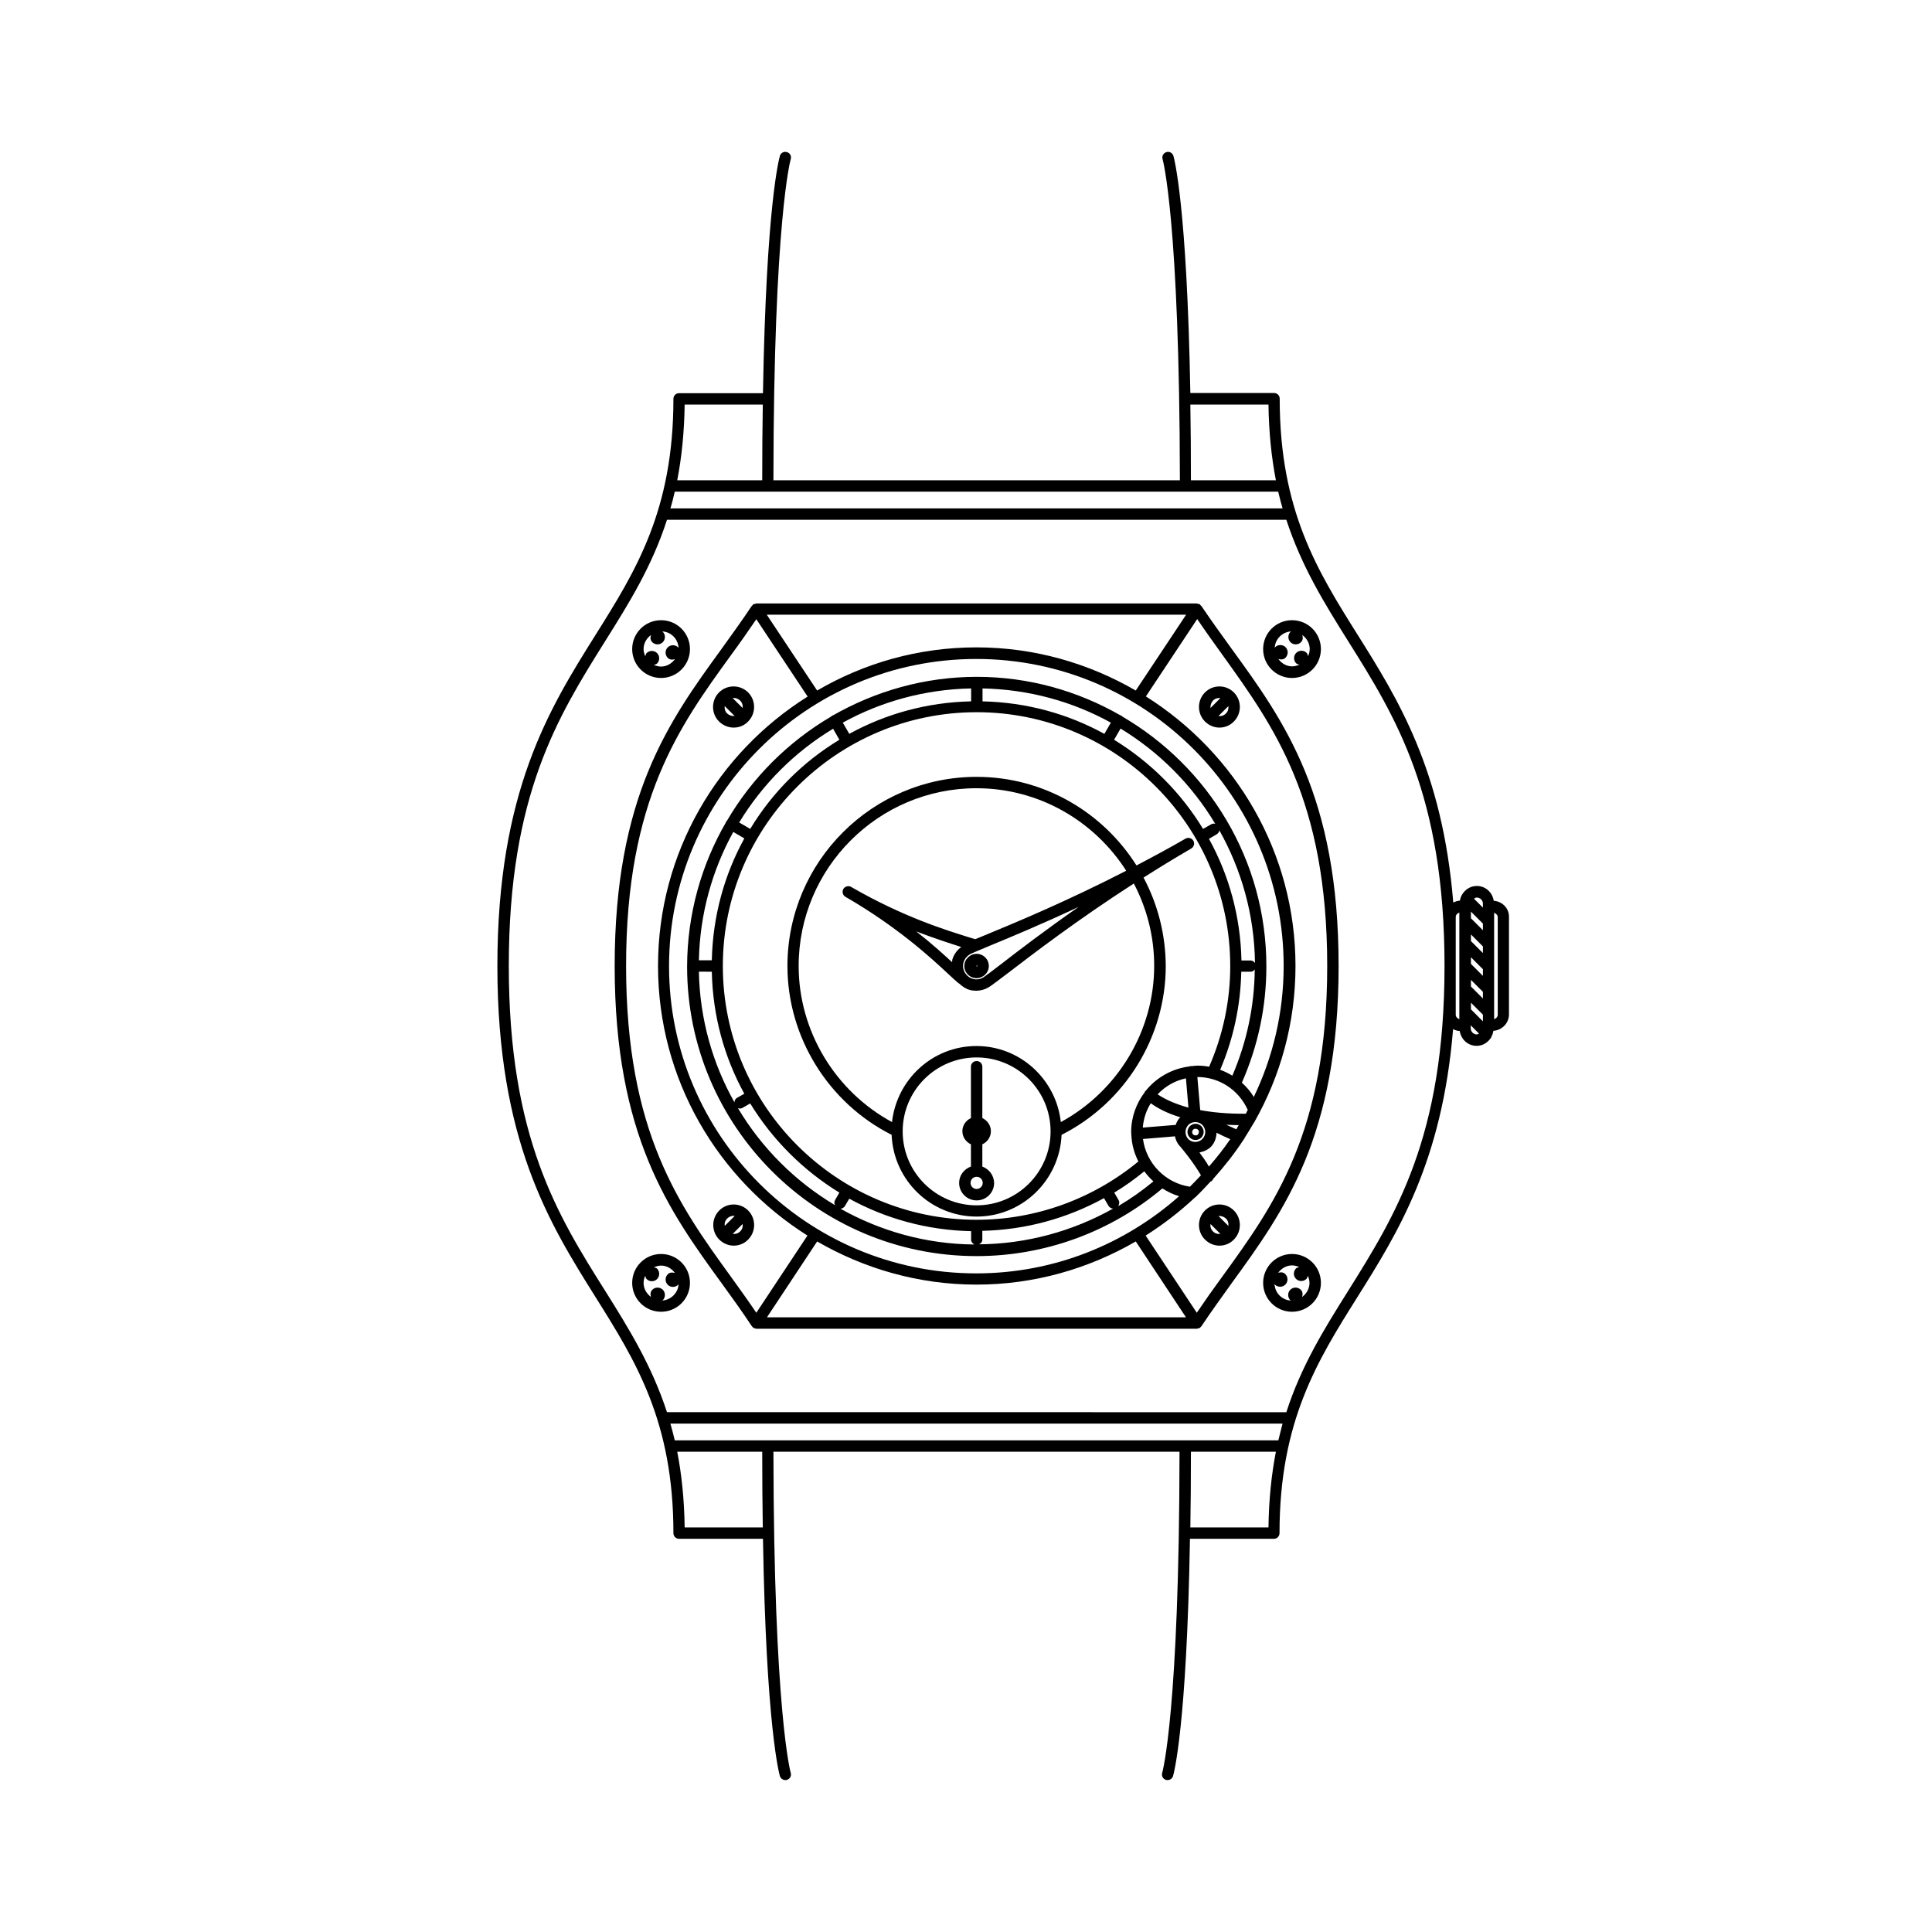
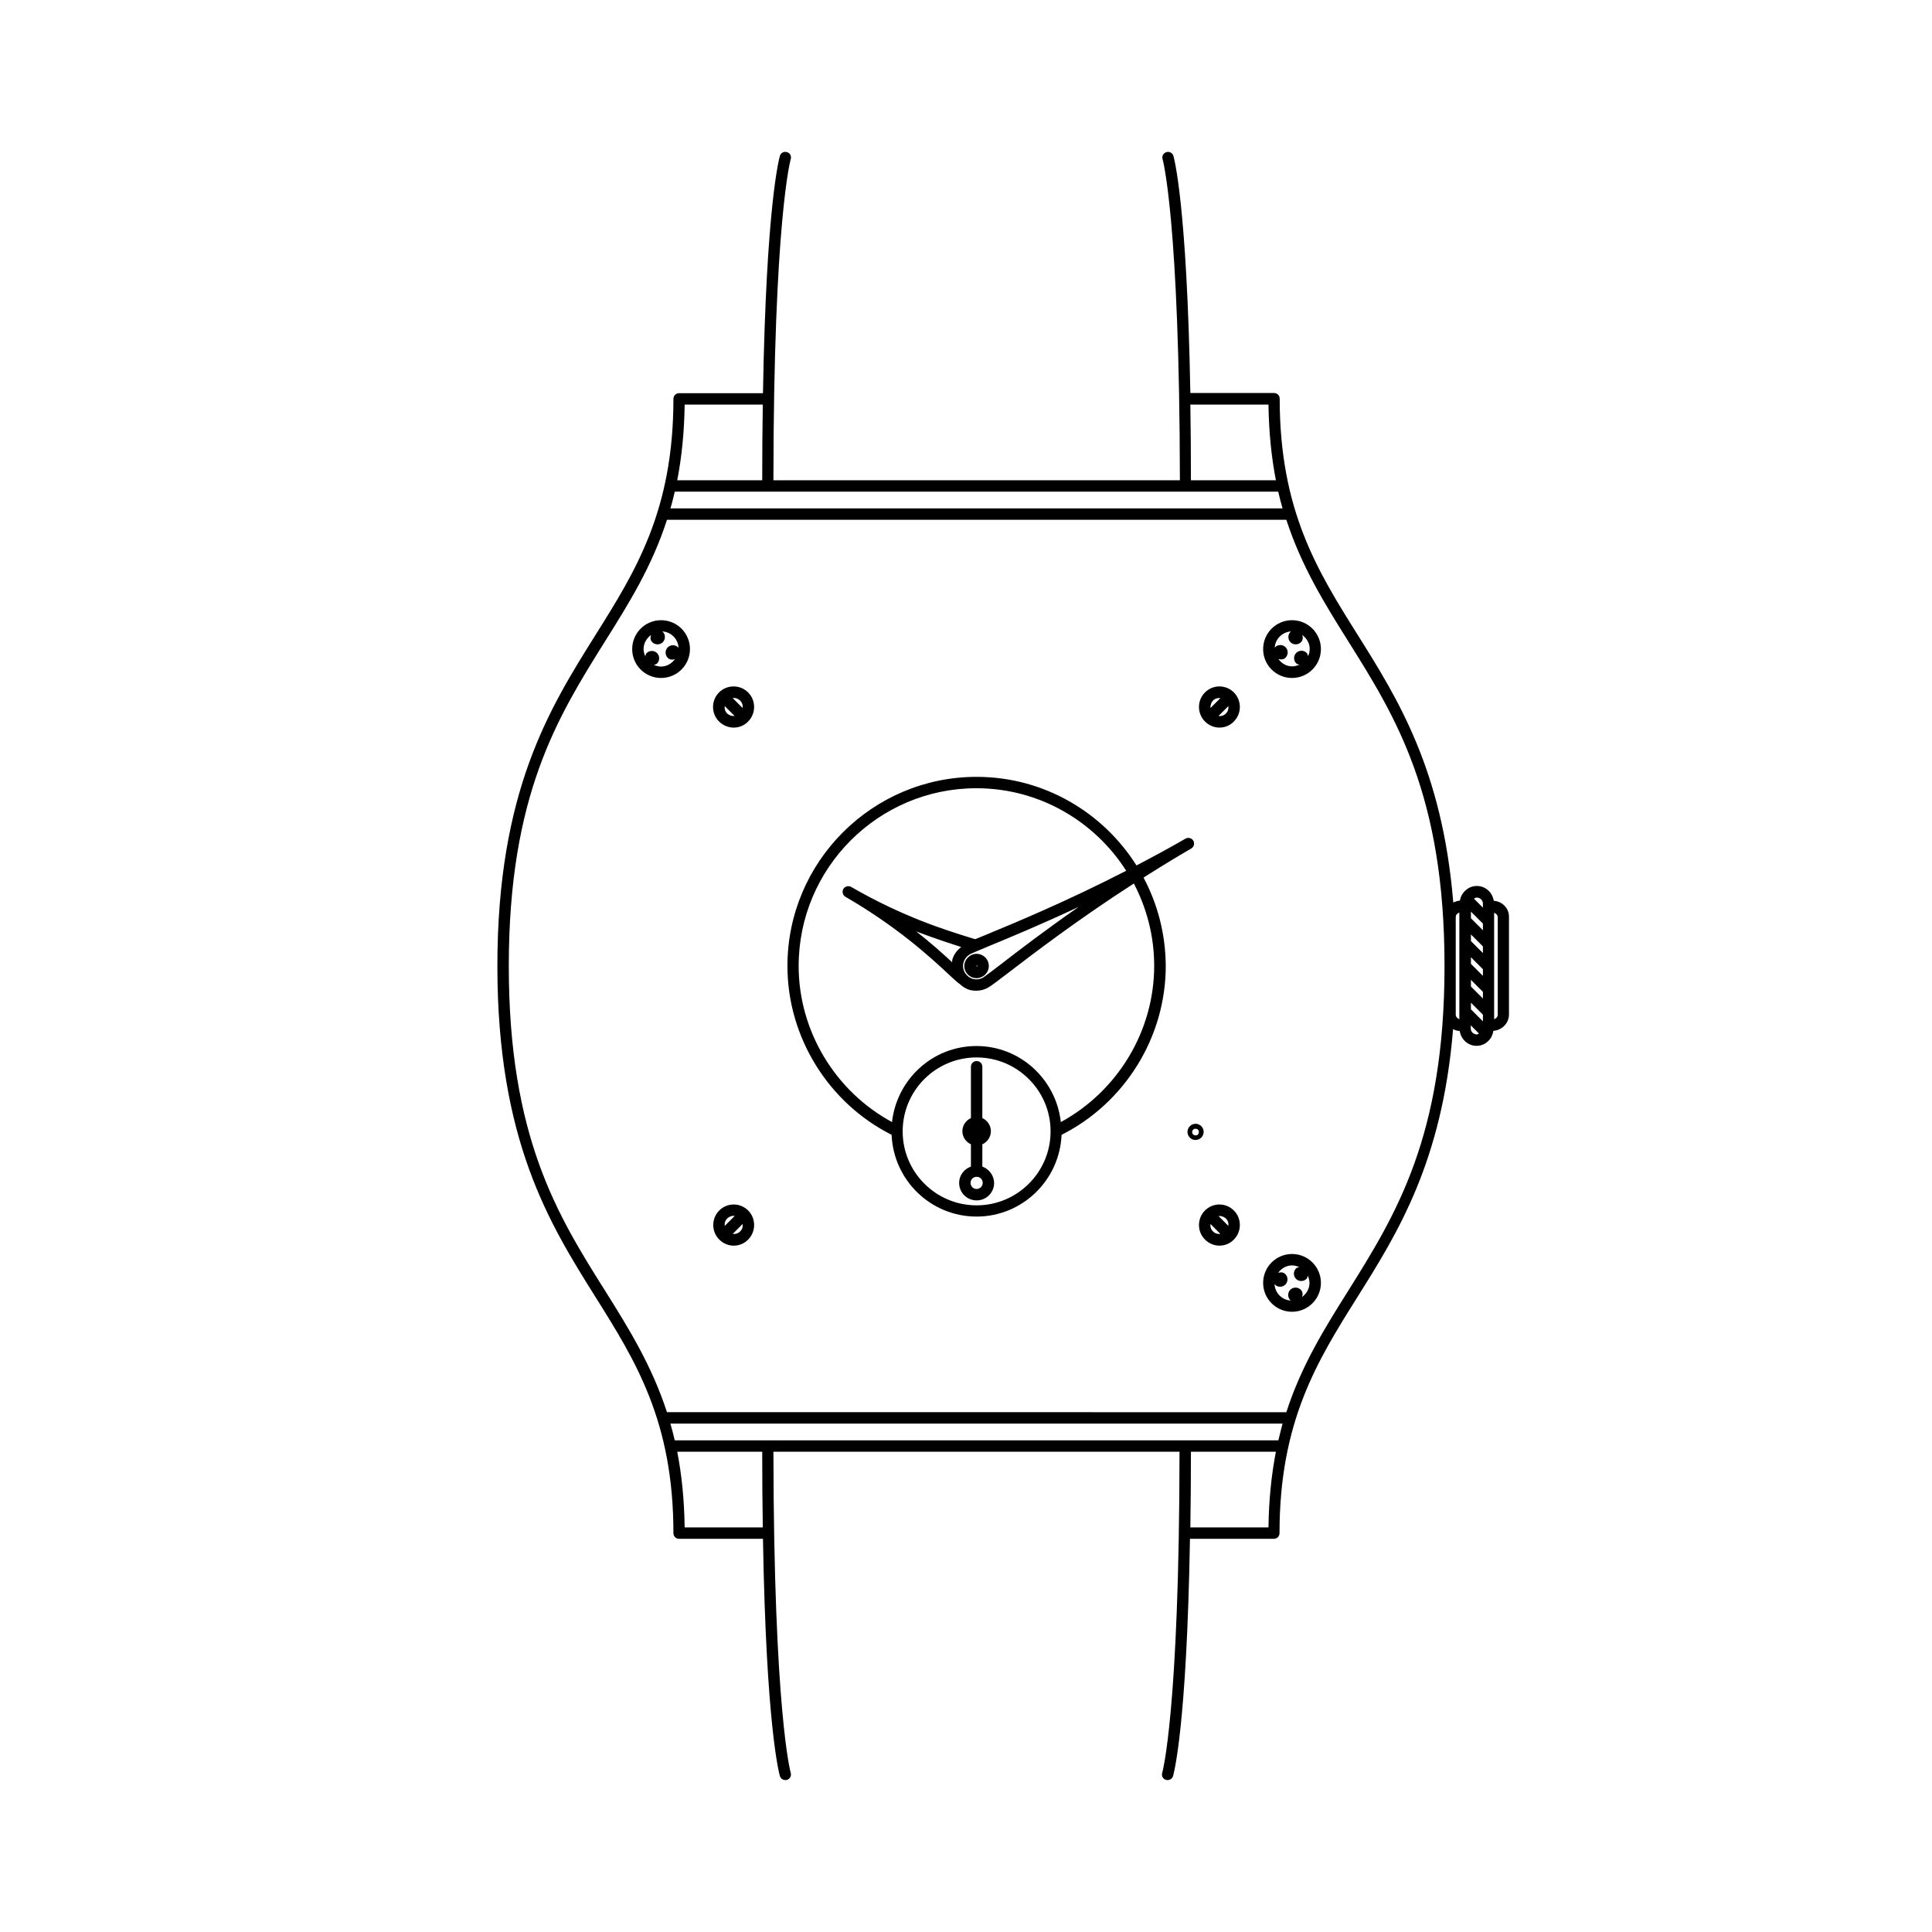
<svg xmlns="http://www.w3.org/2000/svg" fill="#000000" width="800px" height="800px" version="1.1" viewBox="144 144 512 512">
  <g>
    <path d="m447.05 376.57c4.031-2.57 8.211-5.141 12.645-7.707 0.504-0.301 0.754-0.805 0.754-1.309 0-0.25-0.051-0.504-0.203-0.754-0.402-0.707-1.359-0.957-2.066-0.555-4.434 2.57-8.766 4.887-13 7.106-8.867-14.055-24.535-23.477-42.371-23.477-27.609 0-50.129 22.469-50.129 50.129 0 18.844 10.832 36.273 27.609 44.738 0.504 12.043 10.379 21.664 22.52 21.664s22.016-9.672 22.52-21.664c16.777-8.465 27.609-25.895 27.609-44.738-0.043-8.469-2.16-16.43-5.887-23.434zm-44.234 86.859c-10.781 0-19.598-8.766-19.598-19.598s8.766-19.598 19.598-19.598c10.781 0 19.598 8.766 19.598 19.598 0 10.828-8.816 19.598-19.598 19.598zm22.316-22.07c-1.258-11.285-10.73-20.152-22.371-20.152-11.637 0-21.109 8.867-22.371 20.152-15.062-8.16-24.738-24.133-24.738-41.363 0-25.945 21.109-47.105 47.105-47.105 16.676 0 31.336 8.766 39.699 21.867-15.871 8.16-29.625 13.855-37.18 16.977-1.16 0.453-2.016 0.855-2.82 1.16l-1.512-0.453c-6.144-1.914-17.633-5.441-31.387-13.402-0.707-0.402-1.664-0.152-2.066 0.555s-0.152 1.664 0.555 2.066c13.754 7.961 22.57 16.07 27.258 20.453 1.059 1.008 1.965 1.812 2.672 2.418 0.051 0.051 0.152 0.051 0.203 0.102 0.805 0.754 1.715 1.41 2.82 1.715 0.555 0.152 1.16 0.203 1.715 0.203 1.16 0 2.266-0.301 3.273-0.906 0.707-0.402 2.066-1.461 5.141-3.777 6.5-4.988 18.34-14.055 33.352-23.73 3.426 6.551 5.391 13.957 5.391 21.816 0 17.277-9.672 33.195-24.738 41.406zm4.738-57.031c-8.969 6.246-16.07 11.688-20.555 15.164-2.367 1.812-4.231 3.223-4.785 3.578-0.805 0.453-1.762 0.605-2.672 0.352-0.906-0.25-1.664-0.855-2.168-1.664-0.453-0.805-0.605-1.762-0.352-2.672 0.25-0.906 0.855-1.664 1.664-2.168 0.555-0.301 2.719-1.211 5.492-2.367 5.238-2.16 13.5-5.586 23.375-10.223zm-31.137 10.633c-1.109 0.855-1.965 1.965-2.367 3.375-0.051 0.203 0 0.453-0.051 0.656-2.367-2.168-5.441-4.988-9.523-8.16 4.891 1.859 8.918 3.172 11.941 4.129z" />
    <path d="m338.43 336.82c1.41 0 2.769-0.504 3.828-1.613 2.117-2.117 2.117-5.594 0-7.707-2.117-2.117-5.594-2.117-7.707 0-2.117 2.117-2.117 5.594 0 7.707 1.105 1.059 2.469 1.613 3.879 1.613zm0-7.859c0.605 0 1.258 0.25 1.715 0.707 0.555 0.555 0.754 1.258 0.656 1.965l-2.621-2.621c0.098 0 0.148-0.051 0.25-0.051zm0.25 4.785c-0.707 0.051-1.41-0.152-1.965-0.656-0.555-0.555-0.754-1.258-0.656-1.965z" />
    <path d="m319.19 323.67c4.231 0 7.656-3.426 7.656-7.656s-3.426-7.656-7.656-7.656-7.656 3.426-7.656 7.656 3.426 7.656 7.656 7.656zm-2.672-11.387c-0.203 0.656-0.203 1.41 0.352 1.914 0.754 0.754 2.016 0.754 2.769 0 0.754-0.754 0.754-2.016 0-2.769-0.102-0.102-0.203-0.051-0.301-0.102 2.469 0.051 4.434 2.016 4.484 4.484-0.051-0.102-0.051-0.203-0.102-0.25-0.754-0.754-2.016-0.754-2.769 0-0.754 0.754-0.754 2.016 0 2.769 0.555 0.555 1.258 0.555 1.914 0.352-0.855 1.16-2.168 1.965-3.68 1.965-0.707 0-1.359-0.203-1.914-0.453 0.301-0.102 0.605-0.102 0.855-0.352 0.754-0.754 0.754-2.016 0-2.769-0.754-0.754-2.016-0.754-2.769 0-0.25 0.25-0.25 0.555-0.352 0.855-0.25-0.605-0.453-1.258-0.453-1.914 0-1.562 0.809-2.875 1.965-3.731z" />
    <path d="m463.33 327.5c-2.117 2.117-2.117 5.594 0 7.707 1.059 1.059 2.469 1.613 3.828 1.613s2.769-0.504 3.828-1.613c2.117-2.117 2.117-5.594 0-7.707-2.113-2.117-5.539-2.117-7.656 0zm5.543 5.594c-0.555 0.555-1.258 0.754-1.965 0.656l2.621-2.621c0.098 0.703-0.105 1.41-0.656 1.965zm-4.082-1.461c-0.051-0.707 0.152-1.41 0.656-1.965 0.555-0.555 1.258-0.754 1.965-0.656z" />
-     <path d="m486.4 323.67c4.231 0 7.656-3.426 7.656-7.656s-3.426-7.656-7.656-7.656c-4.231 0-7.656 3.426-7.656 7.656-0.004 4.231 3.422 7.656 7.656 7.656zm-0.152-12.344c-0.102 0.051-0.203 0.051-0.25 0.102-0.754 0.754-0.754 2.016 0 2.769 0.754 0.754 2.016 0.754 2.769 0 0.555-0.555 0.555-1.258 0.352-1.914 1.16 0.855 1.965 2.168 1.965 3.68 0 0.707-0.152 1.359-0.453 1.914-0.102-0.301-0.102-0.605-0.352-0.855-0.754-0.754-2.016-0.754-2.769 0-0.754 0.754-0.754 2.016 0 2.769 0.25 0.25 0.555 0.25 0.855 0.352-0.605 0.25-1.258 0.453-1.914 0.453-1.562 0-2.82-0.805-3.68-1.965 0.656 0.203 1.41 0.203 1.914-0.352 0.754-0.754 0.754-2.016 0-2.769-0.754-0.754-2.016-0.754-2.769 0-0.051 0.051-0.051 0.203-0.102 0.25 0.051-2.367 2.016-4.332 4.434-4.434z" />
+     <path d="m486.4 323.67c4.231 0 7.656-3.426 7.656-7.656s-3.426-7.656-7.656-7.656c-4.231 0-7.656 3.426-7.656 7.656-0.004 4.231 3.422 7.656 7.656 7.656m-0.152-12.344c-0.102 0.051-0.203 0.051-0.25 0.102-0.754 0.754-0.754 2.016 0 2.769 0.754 0.754 2.016 0.754 2.769 0 0.555-0.555 0.555-1.258 0.352-1.914 1.16 0.855 1.965 2.168 1.965 3.68 0 0.707-0.152 1.359-0.453 1.914-0.102-0.301-0.102-0.605-0.352-0.855-0.754-0.754-2.016-0.754-2.769 0-0.754 0.754-0.754 2.016 0 2.769 0.25 0.25 0.555 0.25 0.855 0.352-0.605 0.25-1.258 0.453-1.914 0.453-1.562 0-2.82-0.805-3.68-1.965 0.656 0.203 1.41 0.203 1.914-0.352 0.754-0.754 0.754-2.016 0-2.769-0.754-0.754-2.016-0.754-2.769 0-0.051 0.051-0.051 0.203-0.102 0.25 0.051-2.367 2.016-4.332 4.434-4.434z" />
    <path d="m334.61 464.79c-2.117 2.117-2.117 5.594 0 7.707 1.059 1.059 2.469 1.613 3.828 1.613s2.769-0.504 3.828-1.613c2.117-2.117 2.117-5.594 0-7.707-2.117-2.117-5.543-2.117-7.656 0zm2.113 2.117c0.453-0.453 1.109-0.707 1.715-0.707 0.102 0 0.152 0.051 0.25 0.051l-2.621 2.621c-0.098-0.707 0.102-1.414 0.656-1.965zm3.426 3.426c-0.555 0.555-1.258 0.754-1.965 0.656l2.621-2.621c0.102 0.703-0.102 1.461-0.656 1.965z" />
-     <path d="m319.19 476.32c-4.231 0-7.656 3.426-7.656 7.656s3.426 7.656 7.656 7.656 7.656-3.426 7.656-7.656-3.426-7.656-7.656-7.656zm0.152 12.344c0.102-0.051 0.203-0.051 0.301-0.102 0.754-0.754 0.754-2.016 0-2.769s-2.016-0.754-2.769 0c-0.555 0.555-0.555 1.258-0.352 1.914-1.16-0.855-1.965-2.168-1.965-3.68 0-0.707 0.152-1.359 0.453-1.914 0.102 0.301 0.102 0.605 0.352 0.855 0.754 0.754 2.016 0.754 2.769 0s0.754-2.016 0-2.769c-0.25-0.25-0.555-0.25-0.855-0.352 0.605-0.25 1.258-0.453 1.914-0.453 1.562 0 2.82 0.805 3.68 1.965-0.656-0.203-1.41-0.203-1.914 0.352-0.754 0.754-0.754 2.016 0 2.769s2.016 0.754 2.769 0c0.051-0.051 0.051-0.203 0.102-0.25-0.051 2.367-2.016 4.332-4.484 4.434z" />
    <path d="m463.33 464.79c-2.117 2.117-2.117 5.594 0 7.707 1.059 1.059 2.469 1.613 3.828 1.613s2.769-0.504 3.828-1.613c2.117-2.117 2.117-5.594 0-7.707-2.113-2.117-5.539-2.117-7.656 0zm2.117 5.543c-0.555-0.555-0.754-1.258-0.656-1.965l2.621 2.621c-0.707 0.098-1.414-0.105-1.965-0.656zm1.461-4.082c0.707-0.051 1.41 0.152 1.965 0.656 0.555 0.555 0.754 1.258 0.656 1.965z" />
    <path d="m486.4 476.32c-4.231 0-7.656 3.426-7.656 7.656s3.426 7.656 7.656 7.656c4.231 0 7.656-3.426 7.656-7.656s-3.426-7.656-7.656-7.656zm2.668 11.387c0.203-0.656 0.203-1.41-0.352-1.914-0.754-0.754-2.016-0.754-2.769 0-0.754 0.754-0.754 2.016 0 2.769 0.102 0.102 0.203 0.051 0.301 0.102-2.469-0.051-4.434-2.016-4.484-4.484 0.051 0.102 0.051 0.203 0.102 0.25 0.754 0.754 2.016 0.754 2.769 0 0.754-0.754 0.754-2.016 0-2.769-0.555-0.555-1.258-0.555-1.914-0.352 0.855-1.16 2.168-1.965 3.68-1.965 0.707 0 1.359 0.203 1.914 0.453-0.301 0.102-0.605 0.102-0.855 0.352-0.754 0.754-0.754 2.016 0 2.769 0.754 0.754 2.016 0.754 2.769 0 0.25-0.25 0.25-0.555 0.352-0.855 0.25 0.605 0.453 1.258 0.453 1.914 0 1.566-0.805 2.875-1.965 3.731z" />
-     <path d="m462.37 304.58c0-0.051-0.051-0.051-0.102-0.051-0.051-0.102-0.152-0.152-0.203-0.25-0.051-0.051-0.051-0.102-0.102-0.152-0.102-0.051-0.25-0.051-0.352-0.051-0.102-0.051-0.203-0.102-0.301-0.102-0.051 0-0.102-0.051-0.152-0.051h-116.73c-0.051 0-0.102 0.051-0.152 0.051-0.102 0-0.203 0.051-0.301 0.102-0.102 0.051-0.25 0-0.352 0.051-0.051 0.051-0.051 0.102-0.102 0.152-0.102 0.102-0.152 0.152-0.203 0.25 0 0.051-0.051 0.051-0.102 0.051-2.57 3.879-5.34 7.656-7.961 11.336-13.957 19.195-28.363 39.094-28.363 84.086 0 44.988 14.41 64.891 28.363 84.086 2.672 3.68 5.391 7.457 7.961 11.336 0.051 0.051 0.102 0.051 0.102 0.102 0.051 0.102 0.102 0.152 0.203 0.203 0.051 0.051 0.051 0.102 0.102 0.152 0.051 0.051 0.102 0 0.152 0.051 0.102 0.051 0.203 0.051 0.301 0.102 0.152 0.051 0.25 0.102 0.402 0.102h116.68c0.152 0 0.25-0.102 0.402-0.102 0.102-0.051 0.203-0.051 0.301-0.102 0.051 0 0.102 0 0.152-0.051 0.051-0.051 0.051-0.102 0.102-0.152 0.102-0.051 0.152-0.152 0.203-0.203 0.051-0.051 0.102-0.051 0.102-0.102 2.57-3.879 5.34-7.656 7.961-11.336 13.957-19.195 28.363-39.094 28.363-84.086 0-44.988-14.41-64.891-28.363-84.086-2.672-3.68-5.394-7.457-8.012-11.336zm-59.551 2.316h55.52l-13.352 20.102c-12.445-7.203-26.801-11.438-42.219-11.438s-29.773 4.18-42.219 11.438l-13.352-20.102zm37.633 155.17-1.16-2.016c2.769-1.664 5.441-3.578 7.961-5.644 0.707 0.957 1.512 1.863 2.418 2.672-2.922 2.418-6.047 4.637-9.32 6.551 0.254-0.504 0.406-1.059 0.102-1.562zm-37.633 5.191c-37.082 0-67.258-30.18-67.258-67.258 0-37.082 30.18-67.258 67.258-67.258 37.078-0.004 67.207 30.227 67.207 67.258 0 9.27-1.914 18.238-5.594 26.703-1.008-0.203-2.066-0.301-3.125-0.301-0.555 0-1.059 0.102-1.562 0.152-0.102 0-0.152-0.102-0.203-0.051-0.102 0-0.152 0.102-0.203 0.102-4.734 0.555-8.918 2.973-11.738 6.5-0.051 0.051-0.102 0.051-0.152 0.102s-0.051 0.152-0.051 0.203c-2.266 2.973-3.629 6.602-3.629 10.629 0 0.152 0.051 0.301 0.051 0.453 0 0.051-0.051 0.102-0.051 0.102 0 0.051 0.051 0.102 0.051 0.152 0.102 2.519 0.754 4.887 1.863 7.055-12.082 9.965-27.246 15.457-42.863 15.457zm36.172-2.973c-10.781 6.047-22.973 9.371-35.52 9.473 0.504-0.25 0.855-0.656 0.855-1.258v-2.316c11.387-0.25 22.418-3.273 32.242-8.664l1.211 2.066c0.305 0.445 0.758 0.699 1.211 0.699zm-36.777 9.52c-12.898-0.102-24.938-3.578-35.469-9.473 0.453-0.051 0.906-0.301 1.16-0.707l1.16-1.965c9.621 5.289 20.605 8.363 32.293 8.613v2.316c0 0.512 0.352 0.914 0.855 1.215zm-36.93-10.426c-10.578-6.297-19.445-15.164-25.746-25.746 0.152 0.051 0.352 0.152 0.504 0.152 0.25 0 0.504-0.051 0.754-0.203l2.016-1.16c5.894 9.621 14.008 17.734 23.629 23.629l-1.16 2.016c-0.246 0.453-0.195 0.91 0.004 1.312zm-24.031-97.188c-5.289 9.621-8.363 20.605-8.613 32.293h-3.426c0.25-12.293 3.527-23.879 9.117-34.008zm-1.359-4.231c6.195-10.176 14.711-18.691 24.887-24.836l1.664 2.922c-9.672 5.844-17.785 13.957-23.629 23.629zm-7.254 39.598c0.25 11.688 3.324 22.672 8.613 32.293l-1.965 1.109c-0.453 0.25-0.605 0.707-0.656 1.16-5.793-10.277-9.168-22.066-9.422-34.613l3.43 0.004zm34.711-66.047c10.125-5.594 21.715-8.816 34.008-9.07v3.426c-11.688 0.25-22.672 3.324-32.293 8.613zm37.031-5.644v-3.426c12.293 0.25 23.879 3.477 34.008 9.07l-1.715 2.973c-9.621-5.289-20.605-8.363-32.293-8.617zm71.035 68.672h-2.418c-0.25-11.688-3.324-22.672-8.613-32.242l2.066-1.211c0.402-0.25 0.605-0.605 0.707-1.008 5.844 10.43 9.27 22.371 9.422 35.117-0.309-0.406-0.711-0.656-1.164-0.656zm1.109 2.367c-0.102 9.773-2.117 19.246-5.945 28.164-1.008-0.605-2.066-1.16-3.223-1.562 3.527-8.262 5.391-16.977 5.594-25.996h2.418c0.5 0.047 0.902-0.254 1.156-0.605zm-11.586-38.441-2.117 1.211c-5.844-9.621-13.957-17.734-23.578-23.629l1.715-2.973c10.277 6.246 18.895 14.914 25.09 25.242-0.355-0.105-0.758-0.055-1.109 0.148zm-14.16 71.539c2.016-2.117 4.586-3.629 7.508-4.231l0.656 7.758c-3.828-1.059-6.449-2.367-8.164-3.527zm6.047 6.098c-0.102 0.102-0.25 0.152-0.301 0.25-0.453 0.555-0.754 1.16-0.957 1.762l-8.719 0.711c0.203-2.367 0.906-4.535 2.117-6.449 1.863 1.359 4.383 2.668 7.859 3.727zm1.965 2.168c0.504-0.605 1.258-0.906 1.965-0.906 0.605 0 1.211 0.203 1.715 0.605 1.109 0.957 1.258 2.621 0.301 3.727-0.957 1.109-2.621 1.258-3.727 0.301-1.059-0.957-1.16-2.621-0.254-3.727zm-11.891 3.574 8.465-0.707c0.25 1.109 0.754 2.117 1.613 2.922 0 0 0 0.051 0.051 0.102 0.051 0.051 3.023 3.527 5.238 7.305-0.957 1.008-1.914 2.016-2.922 3.023-6.5-0.953-11.59-6.195-12.445-12.645zm14.965 3.578c1.211-0.25 2.418-0.754 3.273-1.762 0.855-1.008 1.211-2.266 1.258-3.477 1.109 0.555 2.316 1.16 3.629 1.715-1.715 2.519-3.629 4.938-5.644 7.254-0.805-1.414-1.711-2.672-2.516-3.731zm7.102-7.356c1.059 0.051 2.168 0.102 3.324 0.102-0.203 0.352-0.453 0.707-0.656 1.109-0.902-0.406-1.809-0.809-2.668-1.211zm-6.902-3.879-0.754-8.766c5.793 0 10.984 3.426 13.352 8.715-0.152 0.352-0.352 0.656-0.504 1.008-4.887 0.051-8.867-0.352-12.094-0.957zm11.035-7.254c4.281-9.723 6.5-20.102 6.5-30.832 0-28.266-15.418-52.949-38.238-66.25-0.051-0.051-0.102-0.152-0.152-0.203-0.102-0.051-0.152 0-0.25-0.051-11.234-6.449-24.234-10.227-38.09-10.227-13.855 0-26.852 3.777-38.137 10.227-0.102 0.051-0.152 0-0.25 0.051-0.102 0.051-0.102 0.152-0.152 0.203-11.438 6.699-21.008 16.223-27.711 27.711-0.051 0.051-0.152 0.102-0.203 0.152-0.051 0.102 0 0.152-0.051 0.25-6.5 11.234-10.227 24.234-10.277 38.137v0.051c0 42.32 34.41 76.73 76.73 76.73 17.984 0 35.469-6.348 49.223-17.938 1.359 0.855 2.871 1.613 4.434 2.066-14.359 12.695-33.152 20.453-53.758 20.453-44.891 0-81.414-36.527-81.414-81.414 0-44.891 36.527-81.414 81.414-81.414 44.891-0.004 81.465 36.523 81.465 81.363 0 12.445-2.871 24.184-7.91 34.711-0.855-1.41-1.914-2.672-3.172-3.777zm-128.67 60.961c-2.215-3.273-4.535-6.5-6.75-9.574-13.652-18.844-27.762-38.289-27.762-82.324 0-44.031 14.105-63.48 27.762-82.324 2.266-3.074 4.535-6.297 6.75-9.574l13.602 20.504c-23.781 14.918-39.648 41.32-39.648 71.398s15.871 56.477 39.598 71.441zm58.391 1.207h-55.57l13.301-20.102c12.445 7.203 26.852 11.438 42.219 11.438 15.367 0 29.773-4.231 42.219-11.438l13.301 20.102zm65.09-10.781c-2.266 3.074-4.535 6.297-6.75 9.574l-13.551-20.453c4.684-2.973 9.07-6.348 13.098-10.125 0.203-0.102 0.301-0.203 0.453-0.402 1.258-1.211 2.469-2.519 3.68-3.828h0.102c0.301-0.152 0.453-0.453 0.605-0.707 2.922-3.273 5.644-6.699 8.062-10.43 0.051-0.102 0.203-0.152 0.203-0.301v-0.051c0.805-1.258 1.613-2.57 2.367-3.879 0.102-0.102 0.102-0.203 0.203-0.301 6.953-12.242 10.934-26.348 10.934-41.414 0-30.078-15.871-56.477-39.648-71.441l13.602-20.504c2.215 3.273 4.535 6.5 6.75 9.574 13.547 18.887 27.703 38.332 27.703 82.367 0 44.031-14.156 63.477-27.812 82.32z" />
    <path d="m399.55 400c0 1.812 1.461 3.223 3.223 3.223s3.273-1.41 3.273-3.223-1.461-3.223-3.223-3.223c-1.766-0.004-3.273 1.457-3.273 3.223zm3.273-0.203c0.102 0 0.203 0.102 0.203 0.203l-0.203 0.203z" />
    <path d="m404.33 453.15v-5.894c1.309-0.605 2.266-1.914 2.266-3.477s-0.957-2.871-2.266-3.477v-13.602c0-0.855-0.656-1.512-1.512-1.512-0.855 0-1.512 0.656-1.512 1.512v13.602c-1.309 0.605-2.266 1.914-2.266 3.477s0.957 2.871 2.266 3.477v5.894c-1.812 0.656-3.125 2.316-3.125 4.332 0 2.57 2.066 4.637 4.637 4.637 2.57 0 4.637-2.066 4.637-4.637-0.051-2.016-1.363-3.68-3.125-4.332zm-1.512 5.941c-0.906 0-1.613-0.707-1.613-1.613s0.707-1.613 1.613-1.613 1.613 0.707 1.613 1.613c0 0.91-0.758 1.613-1.613 1.613z" />
    <path d="m539.86 382.72c-0.352-2.215-2.168-3.93-4.484-3.93-1.715 0-3.125 0.957-3.93 2.316-0.301 0.504-0.453 1.008-0.555 1.562-0.656 0.051-1.211 0.25-1.762 0.504-2.871-35.117-14.711-54.008-25.34-70.938s-20.656-32.949-20.656-62.574c0-0.855-0.656-1.512-1.512-1.512h-22.168c-0.906-50.129-4.332-62.27-4.484-62.824-0.25-0.805-1.059-1.258-1.863-1.008-0.805 0.25-1.258 1.059-1.008 1.863 0.051 0.152 4.484 16.223 4.586 85.094h-107.72c0.051-68.871 4.535-84.941 4.586-85.094 0.25-0.805-0.203-1.664-1.008-1.863-0.805-0.25-1.664 0.203-1.863 1.008-0.152 0.555-3.629 12.746-4.484 62.875h-22.219c-0.855 0-1.512 0.656-1.512 1.512 0 29.625-10.027 45.645-20.656 62.574-12.191 19.445-25.996 41.465-25.996 87.715s13.805 68.266 25.996 87.715c10.629 16.93 20.656 32.949 20.656 62.574 0 0.855 0.656 1.512 1.512 1.512h22.219c0.855 50.129 4.332 62.32 4.484 62.875 0.203 0.656 0.805 1.059 1.461 1.059 0.152 0 0.301 0 0.402-0.051 0.805-0.25 1.258-1.059 1.008-1.863-0.051-0.152-4.484-16.223-4.586-85.094h107.62c-0.051 68.871-4.535 84.941-4.586 85.094-0.25 0.805 0.203 1.664 1.008 1.863 0.152 0.051 0.301 0.051 0.402 0.051 0.656 0 1.258-0.402 1.461-1.059 0.152-0.555 3.629-12.746 4.484-62.875h22.219c0.855 0 1.512-0.656 1.512-1.512 0-29.625 10.027-45.645 20.656-62.574 10.629-16.93 22.469-35.82 25.34-70.988 0.555 0.301 1.109 0.453 1.762 0.504 0.352 2.215 2.168 3.93 4.484 3.93 1.613 0 2.922-0.855 3.777-2.117 0 0 0.051 0 0.051-0.051 0.051-0.051 0.051-0.102 0.051-0.203 0.301-0.504 0.453-1.008 0.555-1.613 2.266-0.152 4.133-2.016 4.133-4.332v-25.844c0.051-2.266-1.762-4.133-4.031-4.281zm-59.699-131.5c0.102 7.457 0.805 14.055 1.965 20.051h-22.52c0-7.254-0.051-13.906-0.152-20.051zm-154.72 0h20.707c-0.102 6.144-0.152 12.797-0.152 20.051h-22.52c1.16-5.992 1.863-12.594 1.965-20.051zm-2.617 23.074h159.91c0.352 1.512 0.754 3.023 1.16 4.434h-162.23c0.453-1.461 0.805-2.922 1.16-4.434zm2.617 274.48c-0.102-7.457-0.805-14.055-1.965-20.051h22.52c0 7.254 0.051 13.906 0.152 20.051zm154.72 0h-20.707c0.102-6.144 0.152-12.797 0.152-20.051h22.52c-1.16 5.996-1.867 12.594-1.965 20.051zm2.617-23.074h-159.96c-0.352-1.512-0.754-3.023-1.16-4.434h162.23c-0.352 1.461-0.754 2.922-1.109 4.434zm44.035-125.7c0 45.344-13 66.051-25.543 86.102-6.297 10.027-12.395 19.801-16.375 32.145l-82.07-0.004h-82.07c-4.031-12.344-10.078-22.117-16.375-32.145-12.594-20-25.543-40.758-25.543-86.098 0-45.344 13-66.051 25.543-86.102 6.297-10.027 12.395-19.801 16.375-32.145h164.14c4.031 12.344 10.078 22.117 16.375 32.145 12.543 20 25.543 40.758 25.543 86.102zm3.93 14.105c-0.504-0.203-0.957-0.605-0.957-1.211v-25.844c0-0.605 0.402-1.008 0.957-1.211zm4.633 4.031c-0.855 0-1.613-0.707-1.613-1.613v-0.805l2.168 2.168c-0.199 0.098-0.352 0.25-0.555 0.25zm1.613-3.477-3.176-3.176v-1.762l3.176 3.176zm0-6.047-3.176-3.176v-1.762l3.176 3.176zm0-5.996-3.176-3.176v-1.762l3.176 3.176zm0-6.043-3.176-3.176v-1.762l3.176 3.176zm0-6.047-3.176-3.176v-1.762l3.176 3.176zm0-5.996-2.367-2.367c0.25-0.152 0.453-0.301 0.754-0.301 0.855 0 1.613 0.707 1.613 1.613zm3.93 28.363c0 0.605-0.402 1.008-0.957 1.211v-28.215c0.504 0.203 0.957 0.605 0.957 1.211z" />
    <path d="m460.81 446.1h0.203c0.555-0.051 1.059-0.301 1.461-0.754 0.352-0.453 0.555-1.008 0.504-1.562-0.051-0.555-0.301-1.059-0.754-1.461-0.453-0.352-0.957-0.555-1.562-0.504-0.555 0.051-1.059 0.301-1.461 0.754-0.352 0.453-0.555 1.008-0.504 1.562 0.051 0.555 0.301 1.059 0.754 1.461 0.402 0.352 0.855 0.504 1.359 0.504zm-0.656-2.672c0.152-0.203 0.352-0.301 0.605-0.301 0.25 0 0.453 0.051 0.656 0.203 0.203 0.152 0.301 0.352 0.301 0.605 0 0.25-0.051 0.453-0.203 0.656-0.152 0.203-0.352 0.301-0.605 0.301-0.25 0-0.453-0.051-0.656-0.203s-0.301-0.352-0.301-0.605c-0.047-0.254 0.055-0.504 0.203-0.656z" />
  </g>
</svg>